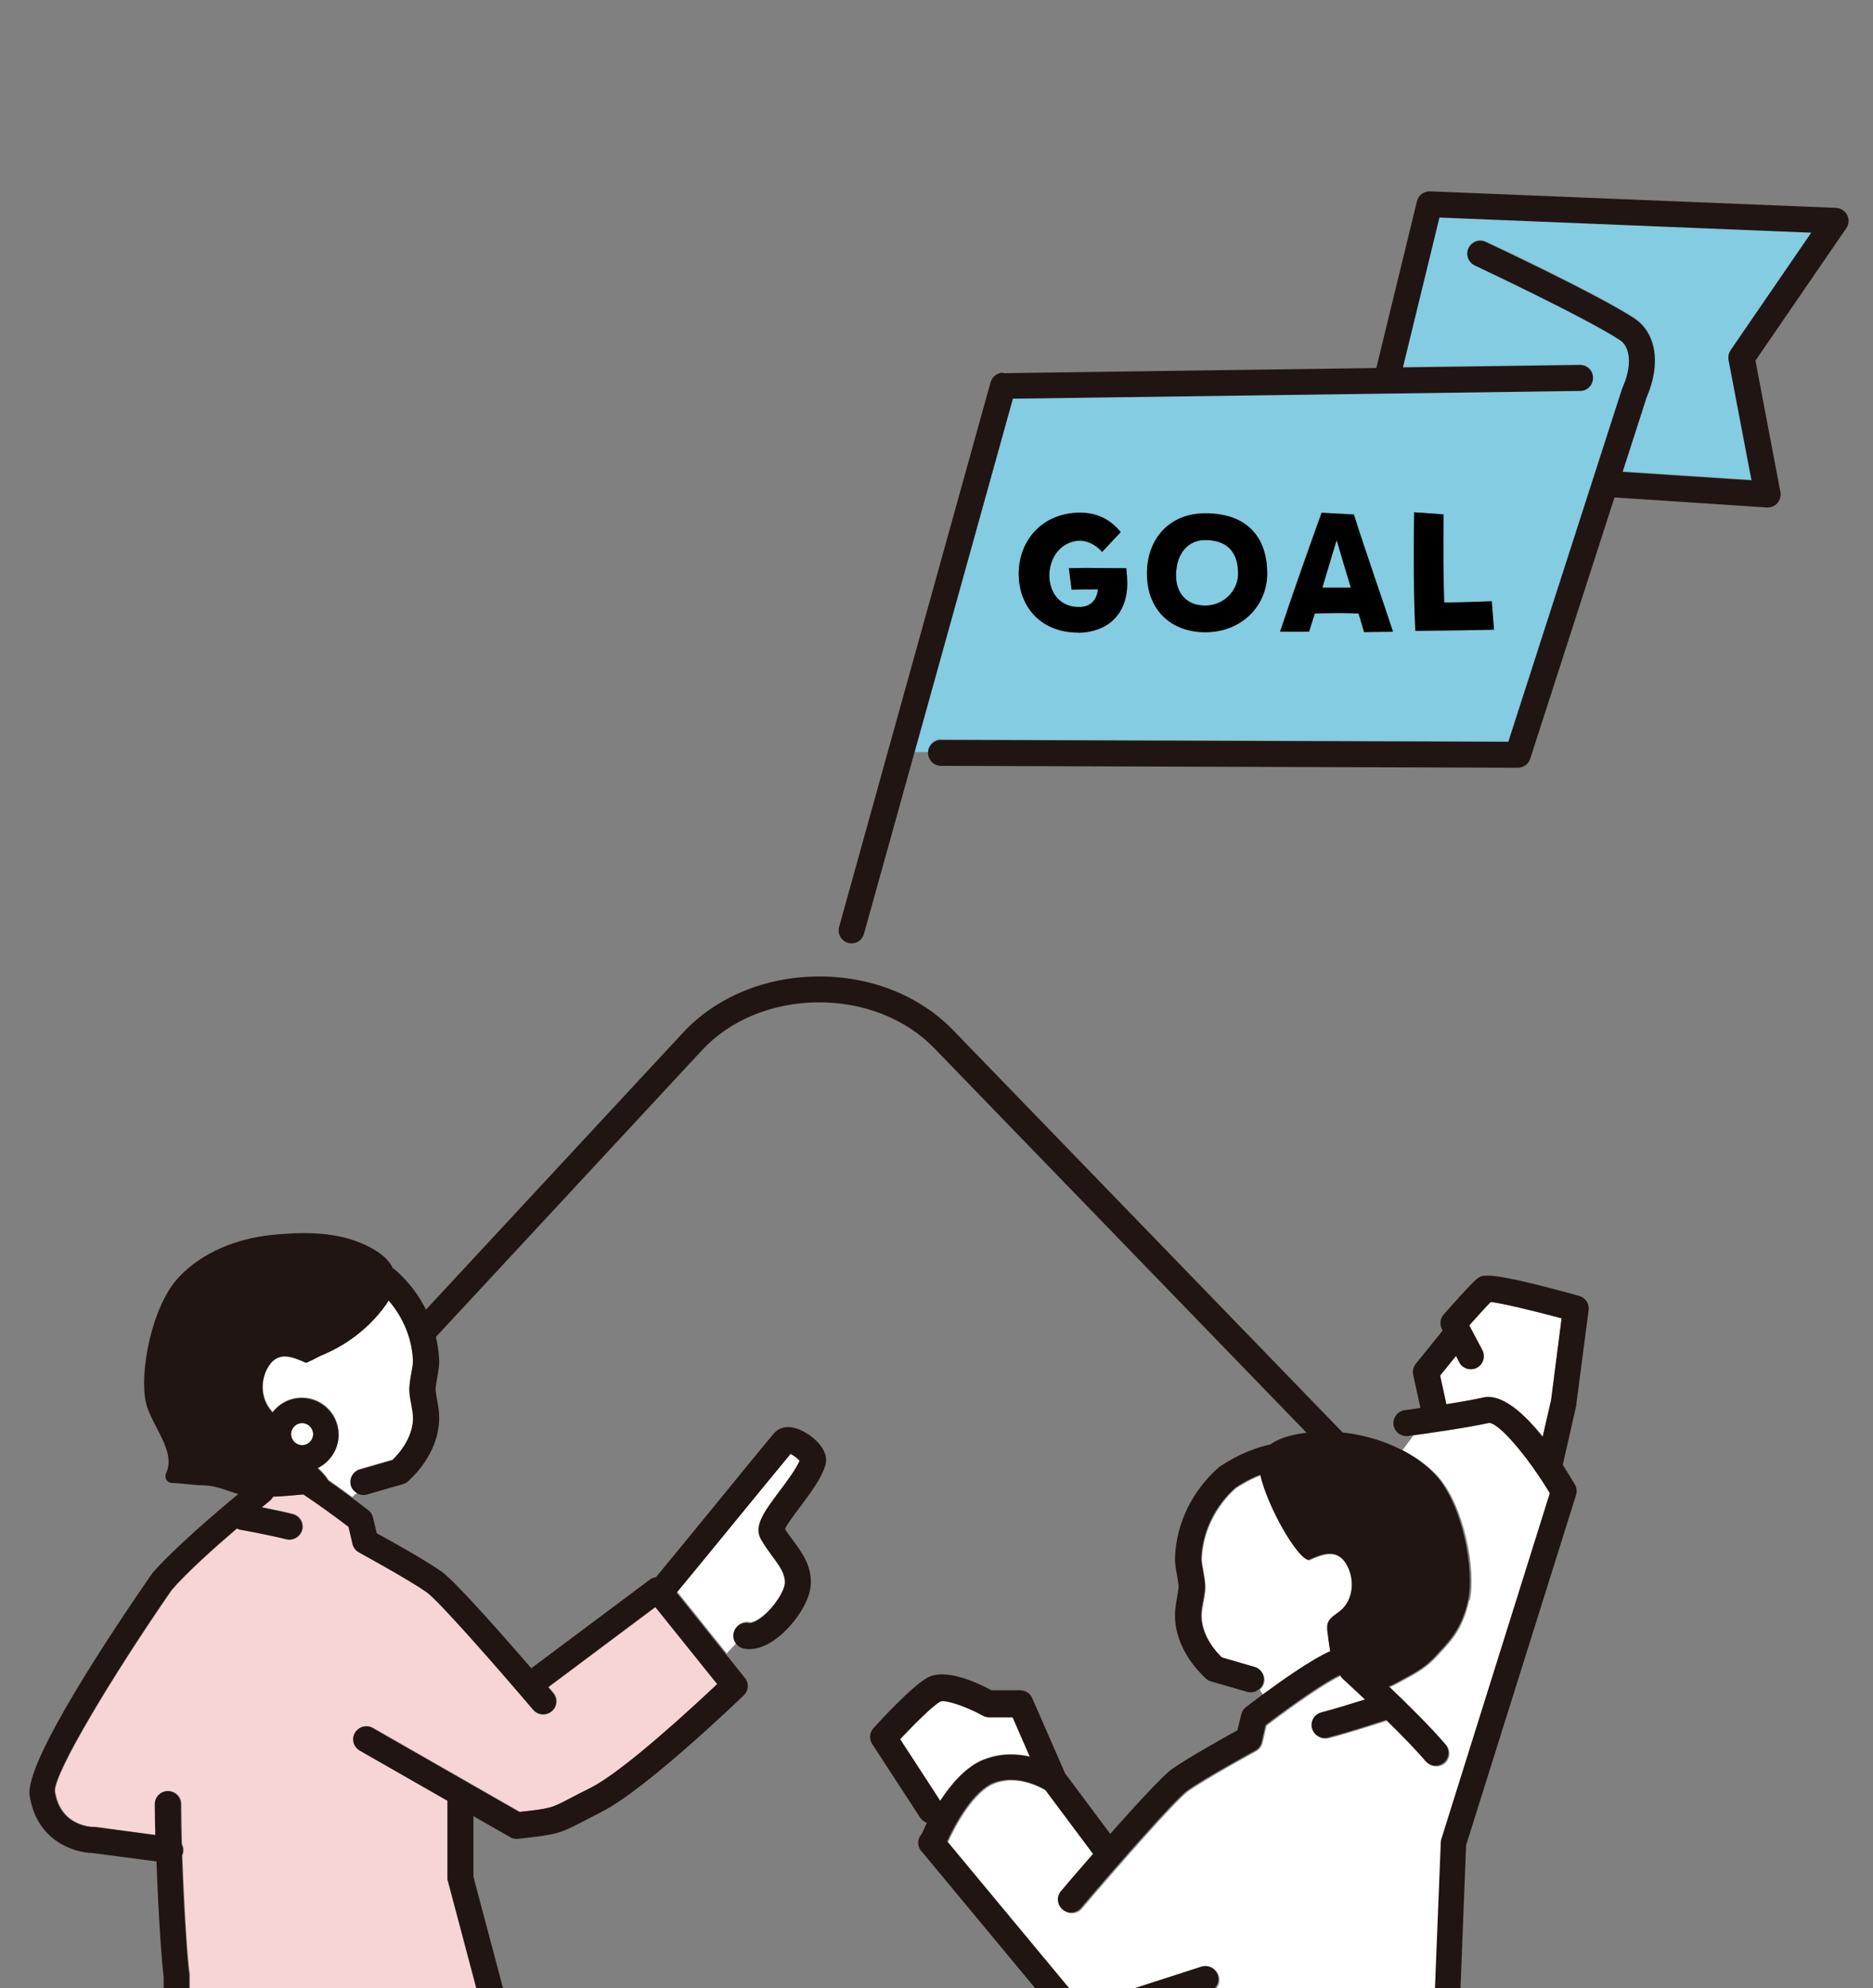
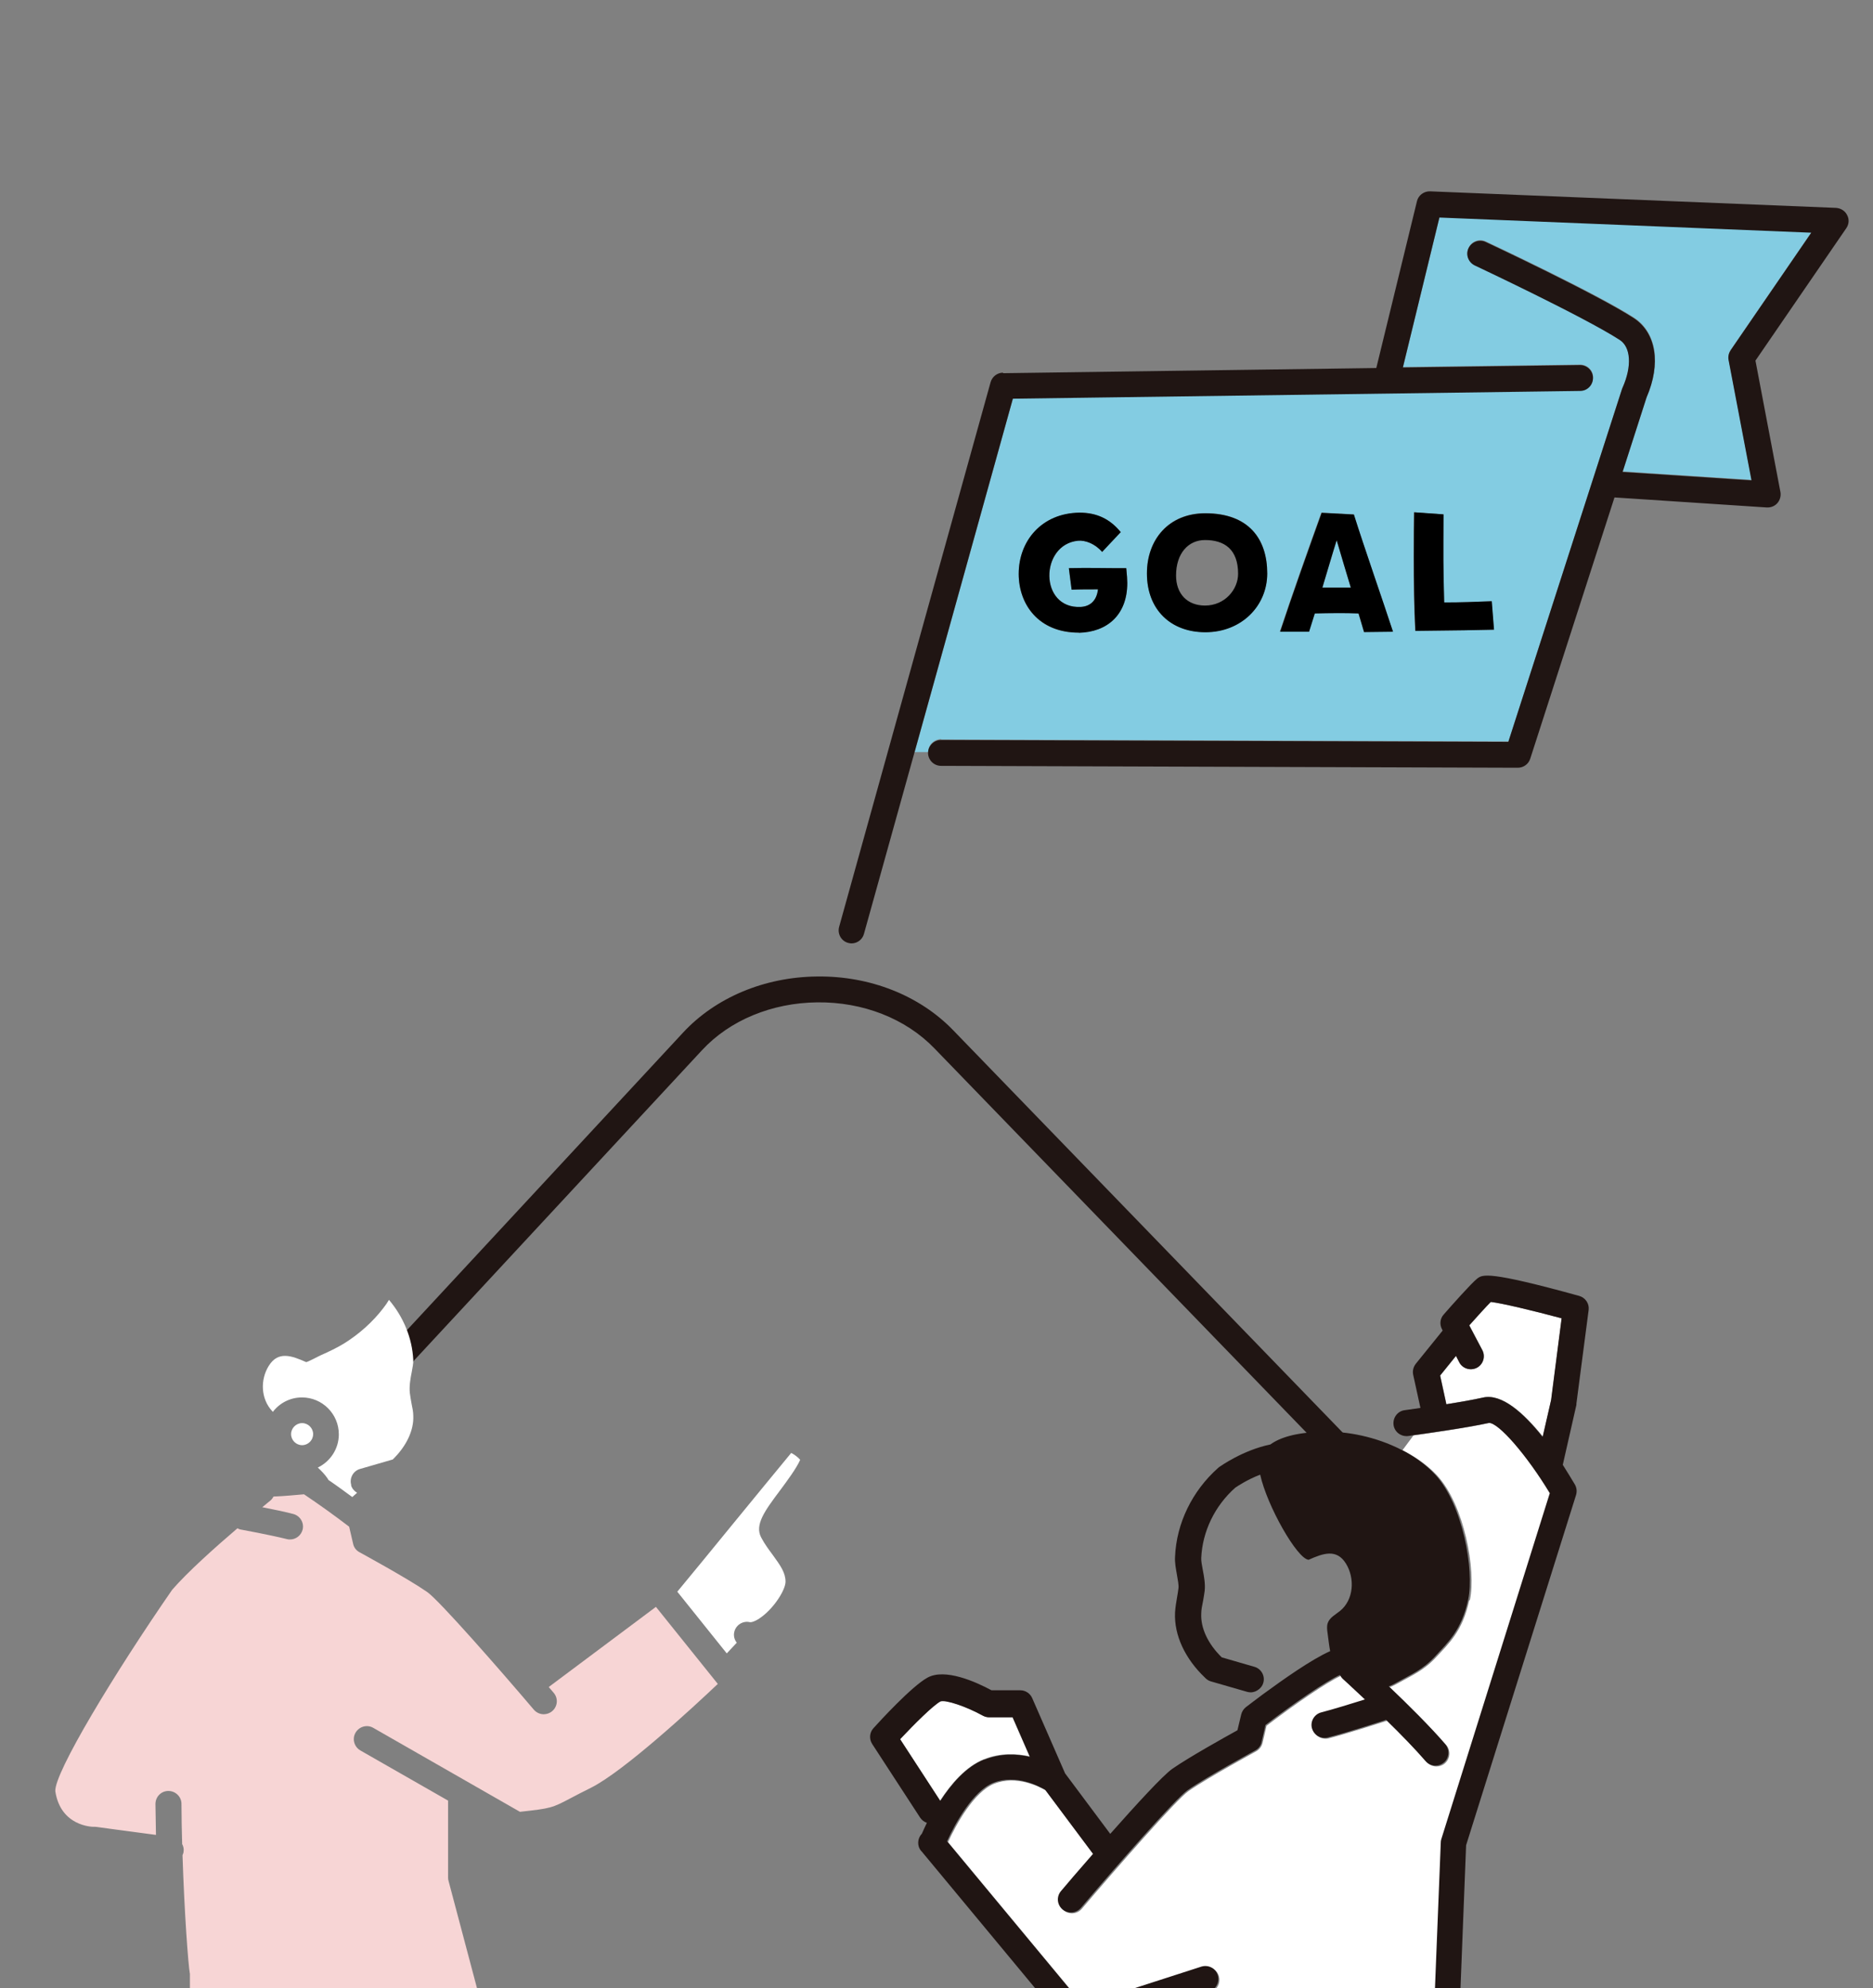
<svg xmlns="http://www.w3.org/2000/svg" id="_レイヤー_2" viewBox="0 0 108.68 115.35">
  <rect x="0" y="0" width="108.68" height="115.35" fill="#808080" stroke="none" />
  <defs>
    <style>.cls-1{fill:none;}.cls-2{fill:#201513;}.cls-3{fill:#f7d5d5;}.cls-4{fill:#83cce2;}.cls-5{fill:#fff;}.cls-6{clip-path:url(#clippath);}</style>
    <clipPath id="clippath">
      <rect class="cls-1" width="108.68" height="115.35" />
    </clipPath>
  </defs>
  <g id="_レイヤー_1-2">
    <g class="cls-6">
      <path class="cls-4" d="M54.61,42.9h0l32.92.11,6.6-20.48.03-.07c.55-1.24.48-2.35-.17-2.77-2.09-1.35-8.34-4.29-8.41-4.32-.38-.18-.54-.62-.36-1,.18-.38.62-.54,1-.36.26.12,6.41,3.01,8.58,4.41,1.31.84,1.6,2.65.75,4.61l-1.39,4.32,7.48.49-1.33-6.98c-.04-.2,0-.4.12-.57l4.68-6.82-21.58-.88-2.12,8.7,10.27-.14c.42,0,.76.33.76.74,0,.42-.33.76-.74.76l-32.92.45-5.71,20.53h.79s0,0,0,0c0-.42.34-.75.75-.75ZM82.05,29.72l1.7.12c-.01,2.57-.02,2.93.04,5.11,1.08,0,1.63-.03,2.76-.07l.13,1.65c-1.13.03-1.95.04-4.57.07-.07-1.27-.09-2.9-.09-4.32,0-1.03,0-1.97.02-2.56ZM76.68,29.74l1.87.1c.57,1.82,1.73,5.14,2.27,6.8l-1.68.02c-.09-.32-.2-.69-.32-1.08-.74-.03-1.67-.02-2.55,0-.11.37-.23.74-.33,1.06h-1.68c.68-2.07,1.69-4.91,2.41-6.91ZM69.94,29.77c2.53,0,3.59,1.51,3.59,3.49,0,1.88-1.49,3.41-3.59,3.41-2.02,0-3.39-1.32-3.39-3.41,0-1.97,1.26-3.49,3.39-3.49ZM62.63,29.74c1.01,0,1.77.37,2.4,1.13l-1.08,1.15c-.41-.47-.98-.69-1.4-.65-2.21.22-2.26,3.96.16,3.84.52-.03.92-.34,1-1.02-.53,0-1.08,0-1.53.02l-.16-1.25c1.09-.03,2.44.01,3.33,0,.04.39.06.67.06.86,0,1.86-1.18,2.85-2.81,2.89-2.36,0-3.49-1.66-3.49-3.41,0-1.9,1.32-3.52,3.52-3.55Z" />
-       <path class="cls-4" d="M69.92,35.13c1.17,0,1.92-.94,1.92-1.84,0-1.42-.81-1.96-1.92-1.96-.96,0-1.68.76-1.68,2.06,0,1.05.64,1.74,1.68,1.74Z" />
      <path class="cls-4" d="M77.56,31.34c-.23.73-.52,1.73-.83,2.75.55-.01,1.11-.01,1.65,0-.26-.85-.53-1.77-.82-2.75Z" />
      <path class="cls-2" d="M58.2,21.62c-.33,0-.63.23-.72.55l-8.79,31.6c-.11.4.12.82.52.93.07.02.14.03.2.03.33,0,.63-.22.72-.55l2.93-10.52,5.71-20.53,32.92-.45c.42,0,.75-.35.74-.76,0-.42-.35-.75-.76-.74l-10.27.14,2.12-8.7,21.58.88-4.68,6.82c-.11.17-.16.37-.12.57l1.33,6.98-7.48-.49,1.39-4.32c.85-1.96.56-3.76-.75-4.61-2.17-1.4-8.32-4.29-8.58-4.41-.38-.18-.82-.01-1,.36-.18.38-.01.82.36,1,.06.03,6.32,2.97,8.41,4.32.65.42.72,1.53.17,2.77l-.03.07-6.6,20.48-32.92-.11h0c-.41,0-.75.34-.75.75,0,0,0,0,0,0,0,.41.34.75.75.75l33.47.11h0c.33,0,.62-.21.72-.52l4.89-15.16s.02,0,.03,0l8.81.58h.05c.21,0,.42-.09.56-.25.15-.17.22-.41.18-.64l-1.45-7.63,5.27-7.68c.16-.23.18-.52.05-.76-.12-.25-.37-.4-.64-.42l-23.56-.96c-.36-.01-.68.23-.76.57l-2.36,9.68-21.66.3Z" />
      <path d="M62.6,36.71c1.63-.04,2.81-1.02,2.81-2.89,0-.19-.02-.47-.06-.86-.89.01-2.24-.03-3.33,0l.16,1.25c.45-.02.99-.02,1.53-.02-.08.69-.48.99-1,1.02-2.43.12-2.38-3.62-.16-3.84.42-.04.99.17,1.4.65l1.08-1.15c-.62-.76-1.38-1.13-2.4-1.13-2.2.03-3.52,1.65-3.52,3.55,0,1.75,1.13,3.41,3.49,3.41Z" />
      <path d="M69.94,36.68c2.1,0,3.59-1.53,3.59-3.41,0-1.99-1.06-3.49-3.59-3.49-2.13,0-3.39,1.53-3.39,3.49,0,2.09,1.37,3.41,3.39,3.41ZM69.92,31.33c1.12,0,1.92.53,1.92,1.96,0,.9-.76,1.84-1.92,1.84-1.04,0-1.68-.69-1.68-1.74,0-1.3.72-2.06,1.68-2.06Z" />
      <path d="M76.28,35.59c.88-.02,1.81-.03,2.55,0,.11.39.23.76.32,1.08l1.68-.02c-.54-1.66-1.7-4.98-2.27-6.8l-1.87-.1c-.72,2-1.73,4.84-2.41,6.9h1.68c.1-.32.22-.69.33-1.05ZM77.56,31.34c.29.98.56,1.9.82,2.75-.54,0-1.1,0-1.65,0,.31-1.02.6-2.03.83-2.75Z" />
      <path d="M86.69,36.53l-.13-1.65c-1.14.04-1.69.07-2.76.07-.06-2.18-.05-2.54-.04-5.11l-1.7-.12c-.01.59-.02,1.53-.02,2.56,0,1.42.02,3.05.09,4.32,2.62-.03,3.44-.04,4.57-.07Z" />
      <path class="cls-2" d="M77.47,84.81c.15.15.34.23.54.23s.38-.07.52-.21c.3-.29.31-.77.02-1.06l-23.24-24c-1.95-2.02-4.83-3.16-7.9-3.12-3.05.03-5.89,1.22-7.78,3.26l-19.27,20.76c-.28.3-.26.78.04,1.06.3.28.78.27,1.06-.04l19.27-20.76c1.61-1.74,4.05-2.75,6.69-2.78,2.65-.03,5.13.94,6.8,2.67l23.24,24Z" />
      <path class="cls-5" d="M89.52,83.36l.49-2.14.61-4.74c-1.68-.45-3.48-.88-4.11-.95-.26.26-.76.81-1.25,1.36l.76,1.44c.19.37.05.82-.32,1.02-.37.19-.82.05-1.02-.32l-.19-.37-.92,1.14.36,1.66c.77-.12,1.56-.26,2.14-.39,1.09-.24,2.38.93,3.46,2.28Z" />
      <path class="cls-5" d="M85.25,92.84c-.38,1.8-1.21,2.53-1.89,3.27-.74.81-1.41,1.07-2.37,1.61-.11.06-.23.11-.35.16,1.06,1.01,2.38,2.32,3.28,3.36.27.32.23.79-.08,1.06-.14.12-.32.18-.49.18-.21,0-.42-.09-.57-.26-.62-.72-1.48-1.6-2.3-2.4-.03.02-.06.03-.1.04-.09.03-2.24.72-3.29.99-.06.02-.12.02-.18.02-.34,0-.64-.23-.73-.57-.1-.4.14-.81.55-.91.66-.16,1.8-.52,2.53-.75-.74-.7-1.28-1.19-1.29-1.2-.07-.06-.12-.14-.16-.22-.79.35-2.7,1.66-4.32,2.9l-.23.99c-.05.21-.19.39-.37.49-.03.02-2.78,1.51-3.93,2.31-.68.47-4.16,4.44-6.19,6.83-.15.17-.36.26-.57.26-.17,0-.35-.06-.49-.18-.32-.27-.35-.74-.09-1.06.3-.35,1.01-1.18,1.86-2.16l-2.78-3.72c-.36-.21-1.7-.92-3.01-.4-1.17.47-2.21,2.35-2.68,3.39l7.88,9.49,6.88-2.22c.4-.13.82.09.95.49.13.4-.09.82-.49.95l-2.46.79v4.11c0,.06,0,.12-.02.18l-2.75,10.91c.63.12,1.02.37,1.16.74l4.42.05s0-.02,0-.03c-.01-.42.31-.76.73-.78l4.84-.17,1.3-1.24c.3-.28.77-.27,1.06.02l1.07,1.1,3.04-.1.15-4.98v-.11c.13-.72.46-5.43.5-9.87l.37-9.29c0-.07.01-.13.03-.2l6.3-20.09c-1.31-2.17-2.99-4.11-3.54-4.07-1.33.29-3.64.62-4.41.72l-.64.86c.76.39,1.45.87,2,1.46,1.59,1.71,2.28,5.52,1.91,7.24Z" />
-       <path class="cls-5" d="M77.07,94.78c-.03-.19-.05-.39.01-.58.11-.31.44-.49.71-.7.79-.63.88-1.89.34-2.76-.54-.86-1.31-.6-2.16-.21-.66-.05-2.41-3.12-2.81-4.94-.74.29-1.32.67-1.45.76-1.18,1.06-1.9,2.54-1.97,4.07,0,.17.04.44.09.7.07.4.15.82.11,1.21-.02.21-.06.42-.1.62-.04.25-.09.48-.1.7-.04.84.4,1.76,1.19,2.54l1.9.55c.4.12.63.53.51.93-.04.15-.13.27-.24.36l.2.3c1.15-.85,2.83-2.04,3.91-2.51-.06-.32-.1-.67-.15-1.05Z" />
      <path class="cls-5" d="M58.75,99.61h-1.37c-.13,0-.25-.03-.37-.1-.96-.53-2.15-.93-2.45-.82-.43.24-1.51,1.31-2.34,2.19l2.33,3.58c.63-.97,1.49-1.98,2.54-2.4.95-.38,1.88-.34,2.65-.17l-1-2.29Z" />
      <path class="cls-2" d="M89.93,86.61l-6.3,20.09c-.02.06-.03.13-.03.2l-.37,9.29c-.04,4.44-.37,9.15-.49,9.87v.11s-.16,4.98-.16,4.98l-3.04.1-1.07-1.1c-.29-.29-.76-.3-1.06-.02l-1.3,1.24-4.84.17c-.42.01-.74.36-.73.78,0,.01,0,.02,0,.03.03.39.35.69.74.69h.03s5.12-.18,5.12-.18c.18,0,.36-.08.49-.21l.97-.92.79.8c.15.15.35.23.56.23l2.66-.09c-.29,2.48-1,5.13-1.77,5.54-.27.14-.42.43-.4.74l2.25,23.71c.04.39.37.68.75.68h.07c.1-.01.19-.04.28-.09.26-.14.43-.42.4-.74l-2.21-23.29c1.43-1.34,1.98-5.02,2.15-6.59.08-.01.15-.04.22-.08,0,0,0,0,.01,0,.02-.01.04-.02.06-.04.23-.14.37-.38.36-.67,0-.06-.01-.12-.03-.18l.17-5.41c.16-1.02.47-5.8.5-10.03l.36-9.17,6.38-20.32c.06-.2.04-.42-.07-.61-.19-.32-.43-.71-.7-1.14l.79-3.48v-.07s.71-5.43.71-5.43c.05-.37-.19-.72-.55-.82-5.32-1.47-5.61-1.24-5.92-1-.32.25-1.47,1.54-1.94,2.08-.21.23-.25.57-.1.85l.04.08-1.56,1.93c-.14.18-.2.41-.15.64l.42,1.92c-.53.08-.9.13-.91.13-.41.05-.7.43-.65.85.05.41.43.7.85.65.02,0,.12-.02.26-.04.77-.11,3.08-.43,4.41-.72.56-.04,2.23,1.9,3.54,4.07ZM83.92,81.46l-.36-1.66.92-1.14.19.37c.19.37.65.51,1.02.32.37-.19.51-.65.32-1.02l-.76-1.44c.49-.55.99-1.1,1.25-1.36.63.07,2.43.5,4.11.95l-.61,4.74-.49,2.14c-1.08-1.35-2.36-2.53-3.46-2.28-.58.13-1.38.27-2.14.39Z" />
      <path class="cls-2" d="M53.48,107.41l8.54,10.29c.15.18.36.27.58.27.08,0,.15-.01.23-.04l3.4-1.1v3.53l-2.94,11.67c-.06.22,0,.46.13.64.13.17.33.27.55.29-.69,1.49-1.65,3.85-2.57,6.14-.95,2.35-1.85,4.57-2.32,5.49-.57,1.1-.67,2.54-.28,3.83.32,1.05.73,2.37,1.16,3.76.93,2.99,2.27,7.31,2.61,8.87-.31.05-.62.09-.92.13-.74.1-1.43.19-2.02.39-2.28.74-2.45,3.39-2.23,4.69.05.26.22.47.46.57l8.53,3.42c.32.13.69.18,1.07.18,1.77,0,3.92-1.15,4.21-1.3.24-.13.39-.39.39-.66v-2.4c0-.12-.03-.24-.09-.34-.01-1.15-.51-3.99-2.09-11.85-.32-1.58-.62-3.06-.84-4.22-.13-.68.28-2.07.59-2.85l1.7-2.37.05,4.54c0,.08.01.16.04.23l3.74,11.09c-1.38.46-2.15,1.95-2.14,4.24,0,.32.2.6.5.71l7.86,2.75c.43.15,1,.35,1.62.35.27,0,.55-.04.83-.14.6-.22,1.08-.78,1.21-1.43.11-.54-.05-1.06-.43-1.41-.23-.21-.55-.26-.82-.15-.1.04-.19.1-.26.18-.28.31-.27.76.03,1.04.01.08-.1.3-.25.35-.37.13-.89-.03-1.44-.22l-7.34-2.57c.06-.99.32-2,1.1-2.27l.51,1.52c.11.31.4.51.71.51.08,0,.16-.01.24-.04.07-.02.14-.06.2-.1.26-.19.39-.53.28-.85l-4.7-13.93-.07-6.47,2.2-3.06c.24-.34.17-.81-.17-1.05-.34-.24-.81-.17-1.05.17l-2.3,3.19s-.06.07-.08.12l-3.06,4.25s-.06.1-.09.15c-.1.24-.97,2.42-.71,3.79.22,1.17.52,2.65.84,4.24.74,3.7,1.95,9.68,2.06,11.32-1.64.49-3.28.76-3.69.6-.66-.57-2.41-1.65-3.29-2.19l.57-1.89c.27-.49.18-1.14-2.66-10.28-.43-1.39-.84-2.7-1.16-3.75-.28-.92-.21-1.96.18-2.71.5-.98,1.41-3.23,2.38-5.62.97-2.4,1.97-4.87,2.64-6.29h.01c.42,0,.75-.35.74-.77,0-.12-.03-.23-.06-.33-.14-.38-.53-.63-1.16-.74l2.75-10.91c.02-.06.02-.12.02-.18v-4.11l2.46-.79c.4-.13.61-.55.49-.95-.13-.4-.55-.61-.95-.49l-6.88,2.22-7.88-9.49c.47-1.04,1.51-2.92,2.68-3.39,1.31-.52,2.65.19,3.01.4l2.78,3.72c-.85.97-1.56,1.8-1.86,2.16-.27.32-.23.79.09,1.06.14.12.32.18.49.18.21,0,.42-.09.57-.26,2.03-2.39,5.51-6.36,6.19-6.83,1.15-.8,3.9-2.29,3.93-2.31.19-.1.33-.28.37-.49l.23-.99c1.62-1.24,3.53-2.55,4.32-2.9.04.08.09.16.16.22.01.01.55.5,1.29,1.2-.73.23-1.87.58-2.53.75-.4.1-.65.51-.55.91.09.34.39.57.73.57.06,0,.12,0,.18-.02,1.06-.26,3.2-.96,3.29-.99.03-.01.07-.03.1-.04.82.8,1.68,1.68,2.3,2.4.15.17.36.26.57.26.17,0,.35-.06.49-.18.32-.27.35-.75.08-1.06-.89-1.04-2.22-2.35-3.28-3.36.12-.04.23-.09.35-.16.97-.54,1.63-.8,2.37-1.61.68-.75,1.51-1.47,1.89-3.27.36-1.72-.32-5.52-1.91-7.24-.55-.59-1.24-1.08-2-1.46-1.42-.72-3.09-1.08-4.59-1.03-1.55.05-2.44.35-2.98.74-1.6.33-2.91,1.27-2.97,1.31l-.06.05c-1.5,1.33-2.42,3.21-2.5,5.16-.02.34.05.69.11,1.04.05.28.11.6.09.77-.02.17-.05.35-.08.52-.05.29-.1.58-.12.9-.06,1.31.58,2.68,1.74,3.78l.05.05c.09.08.19.14.31.17l2.08.6c.07.02.14.03.21.03.18,0,.35-.07.49-.19.11-.09.2-.21.24-.36.12-.4-.12-.82-.51-.93l-1.9-.55c-.8-.78-1.23-1.7-1.19-2.54,0-.22.05-.46.1-.7.04-.21.07-.41.1-.62.04-.39-.03-.81-.11-1.21-.05-.26-.1-.53-.09-.7.07-1.53.78-3.01,1.97-4.07.13-.09.7-.47,1.45-.76.4,1.82,2.15,4.89,2.81,4.94.85-.38,1.62-.65,2.16.21.54.86.46,2.12-.34,2.76-.26.21-.6.38-.71.7-.06.18-.04.38-.01.58.05.38.09.73.15,1.05-1.07.47-2.75,1.66-3.91,2.51-.41.3-.75.57-.98.74-.14.11-.23.26-.27.42l-.22.92c-.76.42-2.77,1.54-3.77,2.23-.56.39-2.13,2.11-3.61,3.78l-2.62-3.51-1.91-4.37c-.12-.27-.39-.45-.69-.45h-1.67c-.89-.48-2.7-1.3-3.72-.73-.91.5-2.77,2.53-3.13,2.93-.23.25-.26.63-.07.92l2.78,4.27c.1.15.23.24.39.3-.12.25-.22.47-.29.63-.26.27-.29.7-.05.99ZM60.1,163.03c.46-.15,1.09-.24,1.76-.33.15-.02.3-.04.45-.06l-.43,1.41c-.1.33.04.69.34.87.8.47,3,1.82,3.59,2.35.31.28.82.39,1.44.39.96,0,2.18-.27,3.32-.59v.97c-1.18.58-2.86,1.14-3.6.84l-8.11-3.25c-.04-.72.03-2.19,1.25-2.59ZM57.1,102.08c-1.05.42-1.91,1.43-2.54,2.4l-2.33-3.58c.83-.88,1.91-1.96,2.34-2.19.3-.11,1.49.29,2.45.82.11.06.24.1.37.1h1.37l1,2.29c-.77-.17-1.7-.21-2.65.17Z" />
      <path class="cls-5" d="M20.38,86.15c-.12-.4.12-.82.51-.93l1.9-.55c.8-.78,1.23-1.7,1.19-2.54,0-.22-.05-.46-.1-.7-.04-.21-.07-.41-.1-.62-.04-.39.03-.81.11-1.21.05-.26.1-.53.09-.7-.06-1.27-.57-2.5-1.41-3.49-.1.17-.21.33-.33.48-.62.81-1.4,1.5-2.26,2.04-.44.27-.89.48-1.36.69-.12.05-.8.42-.86.4-.85-.38-1.62-.65-2.16.21-.51.81-.47,1.92.19,2.63.02.02.03.03.04.05.39-.51,1-.84,1.69-.84,1.18,0,2.14.96,2.14,2.14,0,.85-.5,1.58-1.22,1.93.21.19.4.39.56.62.02.03.04.07.06.1.5.34.97.69,1.38.99l.28-.25c-.16-.09-.29-.24-.35-.43Z" />
      <path class="cls-5" d="M17.53,83.84c.35,0,.64-.29.64-.64s-.29-.64-.64-.64-.64.29-.64.64.29.64.64.64Z" />
      <path class="cls-5" d="M42.61,94.66c.1-.4.51-.65.91-.55.05.01.3-.02.7-.33.75-.57,1.36-1.57,1.36-2.02,0-.51-.28-.92-.74-1.55-.23-.31-.47-.63-.67-1.01-.4-.74.22-1.57,1.08-2.72.43-.58.96-1.29,1.18-1.79-.11-.14-.34-.31-.52-.4-.86,1.04-2.09,2.54-3.31,4.03-1.27,1.56-2.49,3.04-3.3,4.02l2.87,3.58.58-.62c-.14-.18-.2-.41-.14-.64Z" />
      <path class="cls-3" d="M27.06,118.52c-.04-.41.27-.78.68-.82l.55-.05-2.26-8.52c-.02-.06-.03-.13-.03-.19v-4.48l-5.09-2.91c-.36-.21-.49-.67-.28-1.03.21-.36.67-.49,1.03-.28l8.51,4.87c1.81-.2,1.86-.22,2.96-.8.3-.16.67-.35,1.15-.59,1.91-.95,5.96-4.69,7.37-6.03l-3.59-4.47-6.22,4.65c.12.14.22.26.29.34.27.32.23.79-.09,1.06-.14.12-.32.18-.49.18-.21,0-.42-.09-.57-.26-2.03-2.39-5.51-6.36-6.19-6.83-1.15-.8-3.9-2.29-3.93-2.31-.19-.1-.33-.28-.37-.49l-.23-.99c-.86-.66-1.8-1.33-2.62-1.88-.59.05-1.18.11-1.77.13-.05.09-.11.18-.2.25,0,0-.18.14-.45.37.56.11,1.25.25,1.79.39.4.1.65.51.55.91-.09.34-.39.57-.73.57-.06,0-.12,0-.18-.02-1.01-.25-2.64-.55-2.65-.55-.08-.01-.16-.04-.22-.08-1.29,1.1-2.91,2.55-3.79,3.57-3.33,4.81-6.86,10.64-6.78,11.69.31,2.03,2.14,2.06,2.22,2.06h.1s3.52.47,3.52.47c-.01-.6-.02-1.2-.03-1.79,0-.42.33-.76.75-.76.41,0,.76.33.76.75,0,.77.02,1.56.04,2.33.07.13.11.29.08.45,0,.07-.04.13-.06.2.11,3.37.33,6.34.43,6.89v.13s0,2.51,0,2.51l3.04.18,1.06-1.09c.29-.29.76-.3,1.06-.02l1.3,1.24,4.84.17c.42.01.74.36.73.78,0,.04-.02.07-.02.1l4.06.03s-.01-.03-.01-.05Z" />
-       <path class="cls-2" d="M8.82,91.29s0,.01,0,.02c-.01.02-.03.03-.04.04-2.22,3.21-7.35,10.87-7.06,12.81.39,2.6,2.53,3.32,3.65,3.34l3.71.49c.11,3.13.31,5.94.42,6.72l-.02,2.9s0,.1.01.14c0,.03-.01.05-.01.08-.02.36.21.67.54.77.2,1.58.8,5.39,2.26,6.75l-1.6,21.05c-.03.37.21.69.56.78.04.01.09.02.14.02h.06c.39,0,.72-.3.75-.69l1.63-21.46c.02-.3-.13-.58-.4-.72-.77-.41-1.52-3.09-1.87-5.62l2.73.16c.22.01.43-.07.58-.23l.79-.8.97.92c.13.13.31.2.49.21l5.12.18h.03c.37,0,.66-.27.73-.62,0-.04.02-.07.02-.1.01-.42-.31-.76-.73-.78l-4.84-.17-1.3-1.24c-.3-.28-.77-.27-1.06.02l-1.06,1.09-3.04-.18v-2.51s0-.13,0-.13c-.1-.56-.31-3.52-.43-6.89.03-.06.05-.12.06-.2.02-.16-.01-.32-.08-.45-.02-.77-.04-1.55-.04-2.33,0-.42-.35-.75-.76-.75-.42,0-.75.34-.75.76,0,.59.02,1.19.03,1.79l-3.52-.47h-.1c-.08,0-1.91-.03-2.22-2.06-.08-1.05,3.45-6.88,6.78-11.69.88-1.02,2.5-2.47,3.79-3.57.07.04.14.07.22.08.02,0,1.65.3,2.65.55.06.02.12.02.18.02.34,0,.64-.23.73-.57.1-.4-.14-.81-.55-.91-.54-.14-1.24-.28-1.79-.39.27-.22.44-.36.45-.37.09-.07.15-.16.2-.25.59-.02,1.18-.08,1.77-.13.81.54,1.76,1.22,2.62,1.88l.23.99c.05.21.19.39.37.49.03.02,2.78,1.51,3.93,2.31.68.47,4.16,4.44,6.19,6.83.15.17.36.26.57.26.17,0,.35-.06.49-.18.32-.27.35-.74.09-1.06-.07-.09-.18-.21-.29-.34l6.22-4.65,3.59,4.47c-1.41,1.33-5.46,5.08-7.37,6.03-.48.24-.85.43-1.15.59-1.11.58-1.15.6-2.96.8l-8.51-4.87c-.36-.21-.82-.08-1.03.28-.21.36-.08.82.28,1.03l5.09,2.91v4.48c0,.07,0,.13.03.19l2.26,8.52-.55.05c-.41.04-.72.4-.68.82,0,.02.01.03.01.05.06.37.37.64.74.64h.07s.23-.02.23-.02c.68,1.39,1.7,4.01,2.69,6.55.95,2.42,1.84,4.71,2.34,5.69.39.75.45,1.79.18,2.71-.38,1.26-.84,2.71-1.29,4.13-2.07,6.52-2.19,7.16-1.9,7.66l.56,1.87c-.89.54-2.64,1.62-3.29,2.19-.41.16-2.06-.12-3.72-.61.05-1.67,1.29-8.04,1.97-11.59l.33-1.71c.26-1.37-.61-3.54-.71-3.79-.02-.05-.05-.11-.08-.15l-5.25-7.3c-.24-.34-.71-.41-1.05-.17-.34.24-.41.71-.17,1.05l2,2.78c-.03.09-.05.18-.05.28v6.21l-4.07,11.67c-.14.39.07.82.46.96.08.03.17.04.25.04.31,0,.6-.19.71-.51l.51-1.46c1.22.32,1.2.82,1.14,2.05,0,.05,0,.1,0,.15l-5.37,1.88c-.61.21-.9.75-1.14,1.18-.09.17-.25.45-.32.49-.47.16-1.21.19-1.66.07-.15-.25-.31-1.04-.35-1.74-.03-.41-.38-.73-.8-.7-.03,0-.05,0-.07.01-.38.06-.66.4-.63.79.07,1.21.35,2.71,1.25,3.04.38.14.82.2,1.26.2.55,0,1.1-.09,1.5-.23.61-.21.9-.75,1.14-1.18.09-.17.25-.45.32-.49l5.85-2.05c.3-.11.5-.39.5-.71,0-.21.01-.42.02-.62.06-1.22.13-2.87-2.15-3.54l3.11-8.91c.03-.08.04-.16.04-.25v-4.59l1.75,2.43c.31.78.72,2.17.59,2.85l-.33,1.71c-1.55,8.02-2.02,10.93-1.98,12.12-.06.12-.09.25-.08.39l.27,3.62c.02.25.17.48.39.6.29.16,2.45,1.3,4.21,1.3.38,0,.75-.05,1.07-.18.38-.15.65-.51,1-.96.38-.49.85-1.1,1.36-1.31l5.9-2.36c.24-.1.42-.31.46-.57.23-1.3.05-3.94-2.23-4.69-.59-.19-1.28-.29-2.02-.39-.31-.04-.62-.08-.93-.13.27-1.2,1.18-4.05,1.87-6.23.45-1.43.92-2.89,1.3-4.15.39-1.3.29-2.73-.28-3.83-.47-.92-1.35-3.17-2.28-5.55-.91-2.33-1.85-4.73-2.54-6.24.07-.05.14-.11.2-.19.13-.18.17-.41.11-.62l-2.47-9.29v-3.52l2.13,1.22c.11.07.24.1.37.1h.08c2.23-.25,2.4-.29,3.74-.99.29-.15.65-.34,1.12-.58,2.53-1.26,8.02-6.54,8.25-6.76.28-.27.31-.71.06-1.01l-1.09-1.36-2.87-3.58c.81-.97,2.02-2.46,3.3-4.02,1.22-1.49,2.45-2.99,3.31-4.03.18.09.41.26.52.4-.21.5-.74,1.21-1.18,1.79-.86,1.15-1.48,1.98-1.08,2.72.2.37.44.69.67,1.01.47.63.75,1.04.74,1.55,0,.44-.62,1.44-1.36,2.02-.4.31-.65.34-.7.33-.4-.1-.81.15-.91.55-.06.23,0,.47.14.64.1.13.24.23.41.27.12.03.25.04.38.04.5,0,1.04-.22,1.6-.65.93-.72,1.93-2.08,1.95-3.18.02-1.05-.54-1.81-1.04-2.48-.17-.23-.33-.44-.46-.67.14-.29.57-.87.87-1.26.61-.82,1.24-1.66,1.47-2.42.26-.87-.67-1.65-1.26-1.96-1.05-.56-1.58-.06-1.72.1-.87,1.04-2.2,2.67-3.51,4.28-1.25,1.53-2.53,3.09-3.34,4.07-.12.02-.23.05-.34.13l-6.89,5.15c-1.71-1.97-4.43-5.06-5.2-5.6-1-.7-3.01-1.82-3.77-2.23l-.22-.92c-.04-.17-.14-.32-.27-.42-.22-.17-.55-.42-.95-.72-.41-.3-.88-.65-1.38-.99-.02-.03-.04-.07-.06-.1-.16-.23-.35-.43-.56-.62.72-.35,1.22-1.08,1.22-1.93,0-1.18-.96-2.14-2.14-2.14-.69,0-1.3.33-1.69.84-.02-.02-.03-.03-.04-.05-.66-.71-.7-1.82-.19-2.63.54-.86,1.31-.6,2.16-.21.06.03.74-.35.86-.4.47-.2.93-.42,1.36-.69.87-.54,1.64-1.23,2.26-2.04.12-.15.23-.31.33-.48.85.99,1.36,2.22,1.41,3.49,0,.17-.04.44-.09.7-.07.4-.15.82-.11,1.21.02.21.06.42.1.62.04.25.09.48.1.7.04.84-.4,1.76-1.19,2.54l-1.9.55c-.4.12-.63.53-.51.93.06.19.19.34.35.43.11.07.24.11.38.11.07,0,.14,0,.21-.03l2.08-.6c.11-.03.22-.09.31-.17l.05-.05c1.16-1.09,1.8-2.47,1.74-3.78-.01-.32-.07-.62-.12-.9-.03-.17-.06-.35-.08-.52-.02-.17.04-.49.09-.77.06-.35.13-.7.11-1.04-.09-1.95-1-3.83-2.5-5.16l-.06-.05s-.05-.04-.12-.08c-.23-.49-.7-.87-1.18-1.14-.24-.13-.48-.25-.73-.35-1.62-.66-3.48-.62-5.19-.44-1.95.21-3.97.99-5.33,2.45-1.59,1.71-2.28,5.52-1.91,7.24.28,1.31,1.79,2.84,1.18,4.12-.12.26.04.56.33.57.61.02,1.34.13,1.61.13.9,0,1.3.22,2.13.48.04.01.08.02.12.03-1.33,1.1-3.82,3.23-5.04,4.65ZM26.94,151.52c.62,0,1.13-.11,1.44-.39.59-.53,2.79-1.87,3.59-2.35.3-.18.44-.53.34-.87l-.43-1.41c.15.02.3.04.45.06.67.09,1.3.18,1.76.33,1.23.4,1.3,1.87,1.25,2.59l-5.48,2.19c-.9.36-1.53,1.18-1.99,1.79-.14.18-.32.42-.41.5-.77.26-2.44-.3-3.6-.88l-.16-2.15c1.12.32,2.3.57,3.24.57ZM17.53,82.56c.35,0,.64.29.64.64s-.29.64-.64.64-.64-.29-.64-.64.29-.64.64-.64Z" />
    </g>
  </g>
</svg>